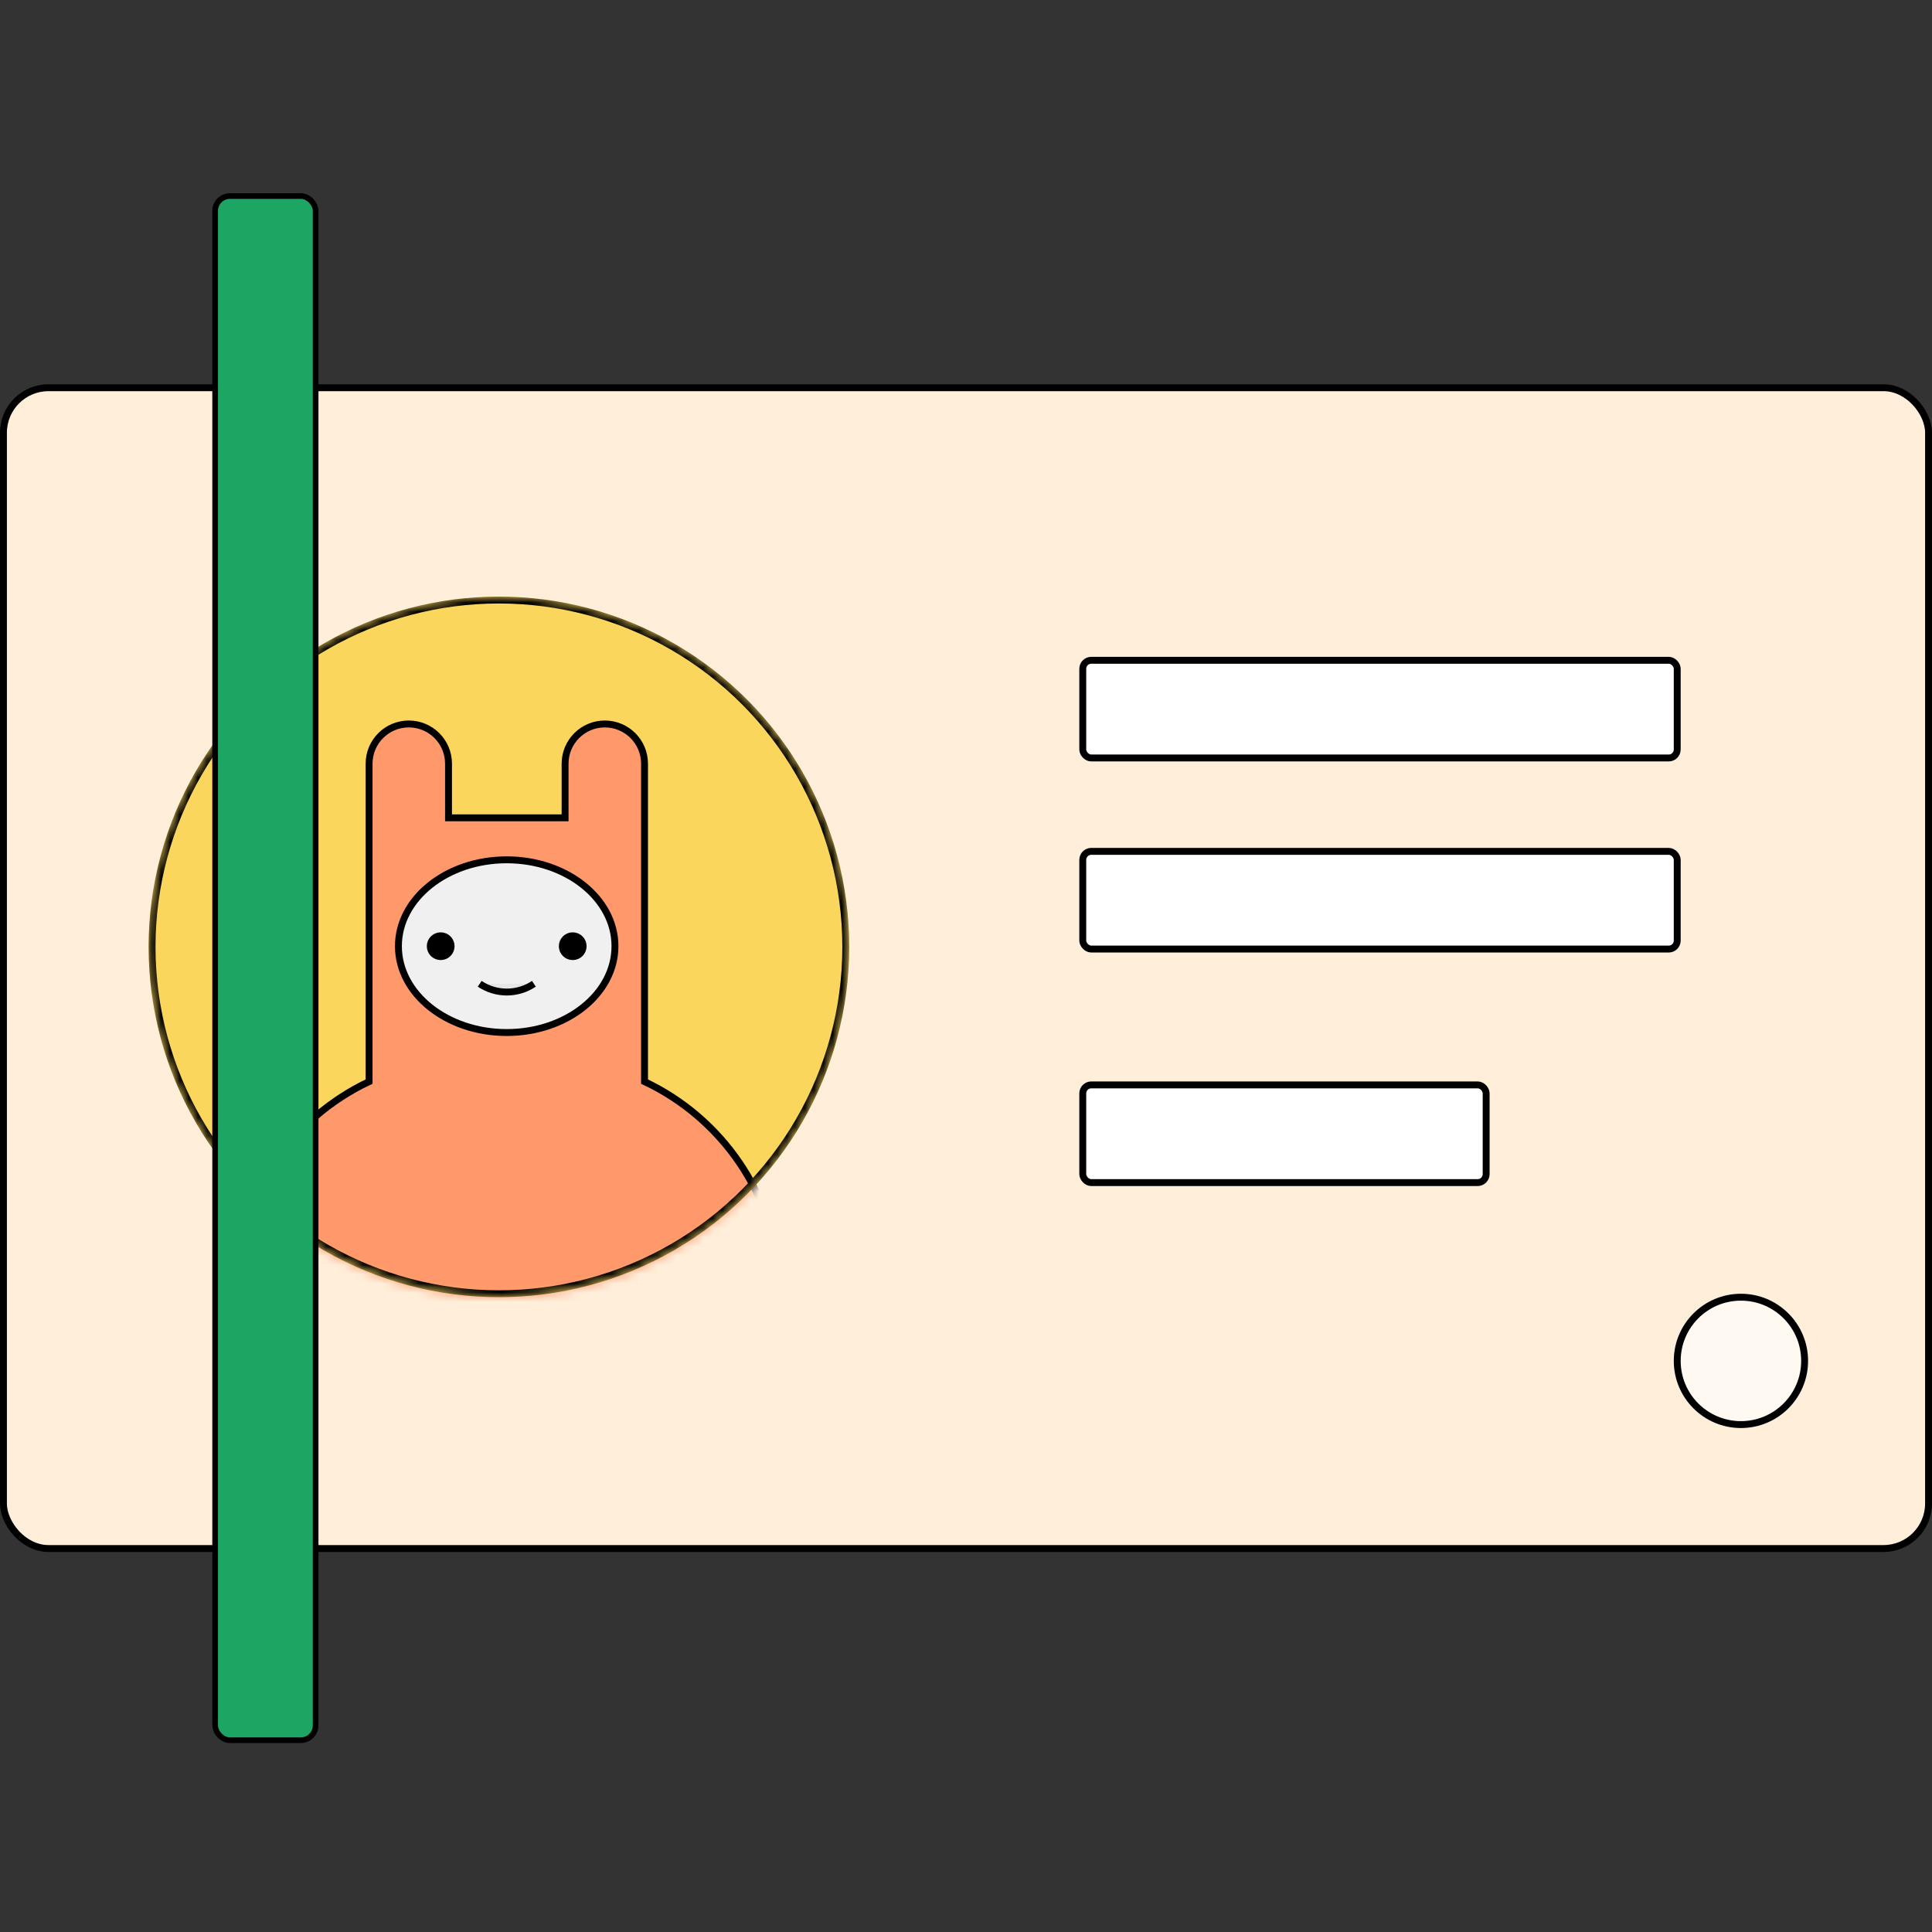
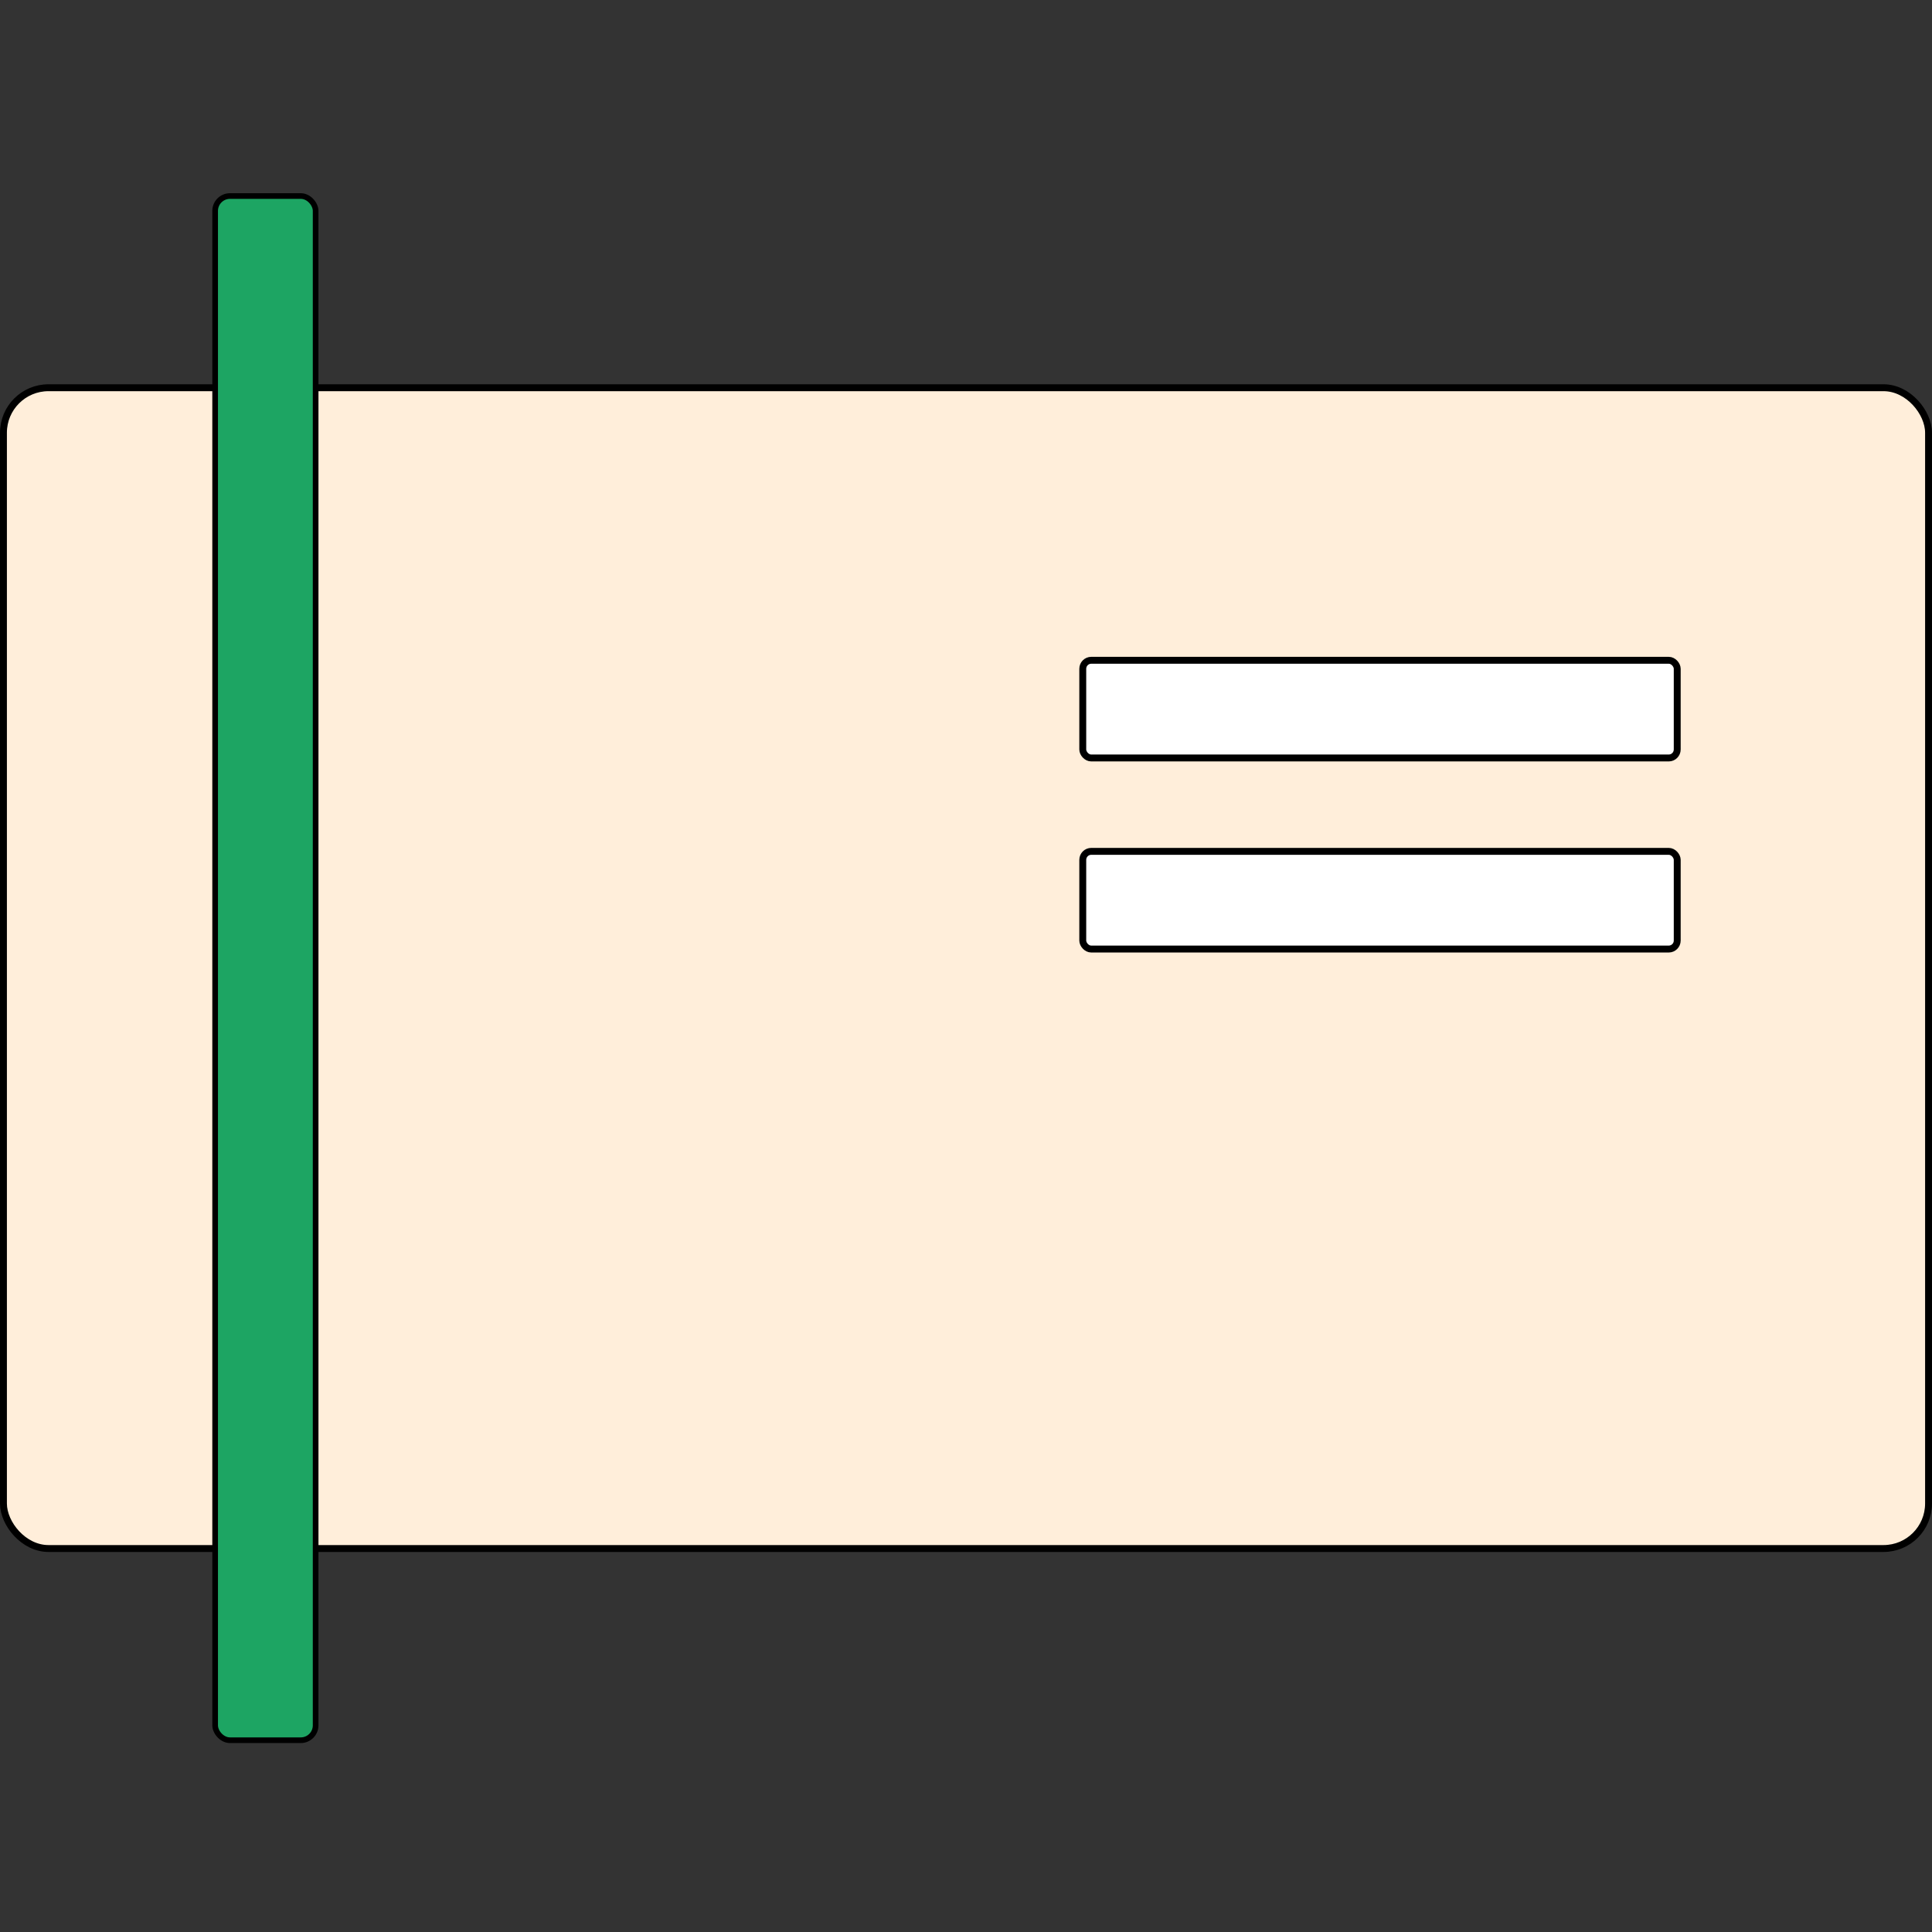
<svg xmlns="http://www.w3.org/2000/svg" width="210" height="210" viewBox="0 0 210 210" fill="none">
  <rect x="0" y="0" width="210" height="210" fill="#333333" stroke="none" />
  <g id="Name=ID card Scan, Size=Large">
    <g id="Group 10331">
      <g id="Icon_data">
        <rect id="Rectangle 158" x="0.375" y="42.144" width="209.25" height="126.173" rx="4.894" fill="#FFEEDA" stroke="black" stroke-width="0.75" />
        <g id="Mask Group">
-           <circle id="Ellipse 44" cx="54.231" cy="102.923" r="38.077" fill="#FBD65D" />
          <mask id="mask0_14438_69778" style="mask-type:alpha" maskUnits="userSpaceOnUse" x="16" y="64" width="77" height="77">
-             <circle id="Ellipse 45" cx="54.231" cy="102.923" r="38.077" fill="white" />
-           </mask>
+             </mask>
          <g mask="url(#mask0_14438_69778)">
            <g id="Group">
              <g id="Group 2">
                <path id="Path" d="M70.058 117.564V83.009C70.058 80.625 68.125 78.692 65.74 78.692C63.356 78.692 61.423 80.625 61.423 83.009V88.892H48.752V83.009C48.752 80.625 46.819 78.692 44.435 78.692C42.051 78.692 40.118 80.625 40.118 83.009V117.564C31.654 121.572 26.018 129.843 25.385 139.186C33.197 147.19 43.907 151.702 55.091 151.702C66.274 151.702 76.985 147.19 84.796 139.186C84.162 129.842 78.524 121.57 70.058 117.564Z" fill="#FF986B" stroke="black" stroke-width="0.75" />
                <g id="Group_2">
                  <ellipse id="Oval" cx="55.075" cy="102.845" rx="11.769" ry="9.387" fill="#F0F0F0" stroke="black" stroke-width="0.75" />
                  <g id="Path_2">
                    <path d="M52.14 106.933C53.922 108.131 56.251 108.131 58.032 106.933H52.14Z" fill="#E7E6E7" />
                    <path d="M52.14 106.933C53.922 108.131 56.251 108.131 58.032 106.933" stroke="black" stroke-width="0.75" />
                  </g>
                  <g id="Group_3">
                    <circle id="Oval_2" cx="62.252" cy="102.848" r="1.133" fill="black" stroke="black" stroke-width="0.75" />
                    <circle id="Oval_3" cx="47.9" cy="102.848" r="1.133" fill="black" stroke="black" stroke-width="0.75" />
                  </g>
                </g>
              </g>
            </g>
            <circle id="Ellipse 43" cx="54.231" cy="102.923" r="37.702" stroke="black" stroke-width="0.75" />
          </g>
        </g>
        <rect id="Rectangle 161" x="117.692" y="71.769" width="64.615" height="10.62" rx="0.925" fill="white" stroke="black" stroke-width="0.75" />
        <rect id="Rectangle 160" x="23.385" y="21.308" width="10.923" height="167.846" rx="1.615" fill="#1DA563" stroke="black" stroke-width="0.615" />
        <rect id="Rectangle 162" x="117.692" y="92.538" width="64.615" height="10.62" rx="0.925" fill="white" stroke="black" stroke-width="0.75" />
-         <rect id="Rectangle 163" x="117.692" y="117.923" width="43.846" height="10.62" rx="0.925" fill="white" stroke="black" stroke-width="0.75" />
-         <circle id="Oval_4" cx="189.231" cy="147.923" r="6.923" fill="#FFF9F2" stroke="black" stroke-width="0.75" />
      </g>
    </g>
  </g>
</svg>